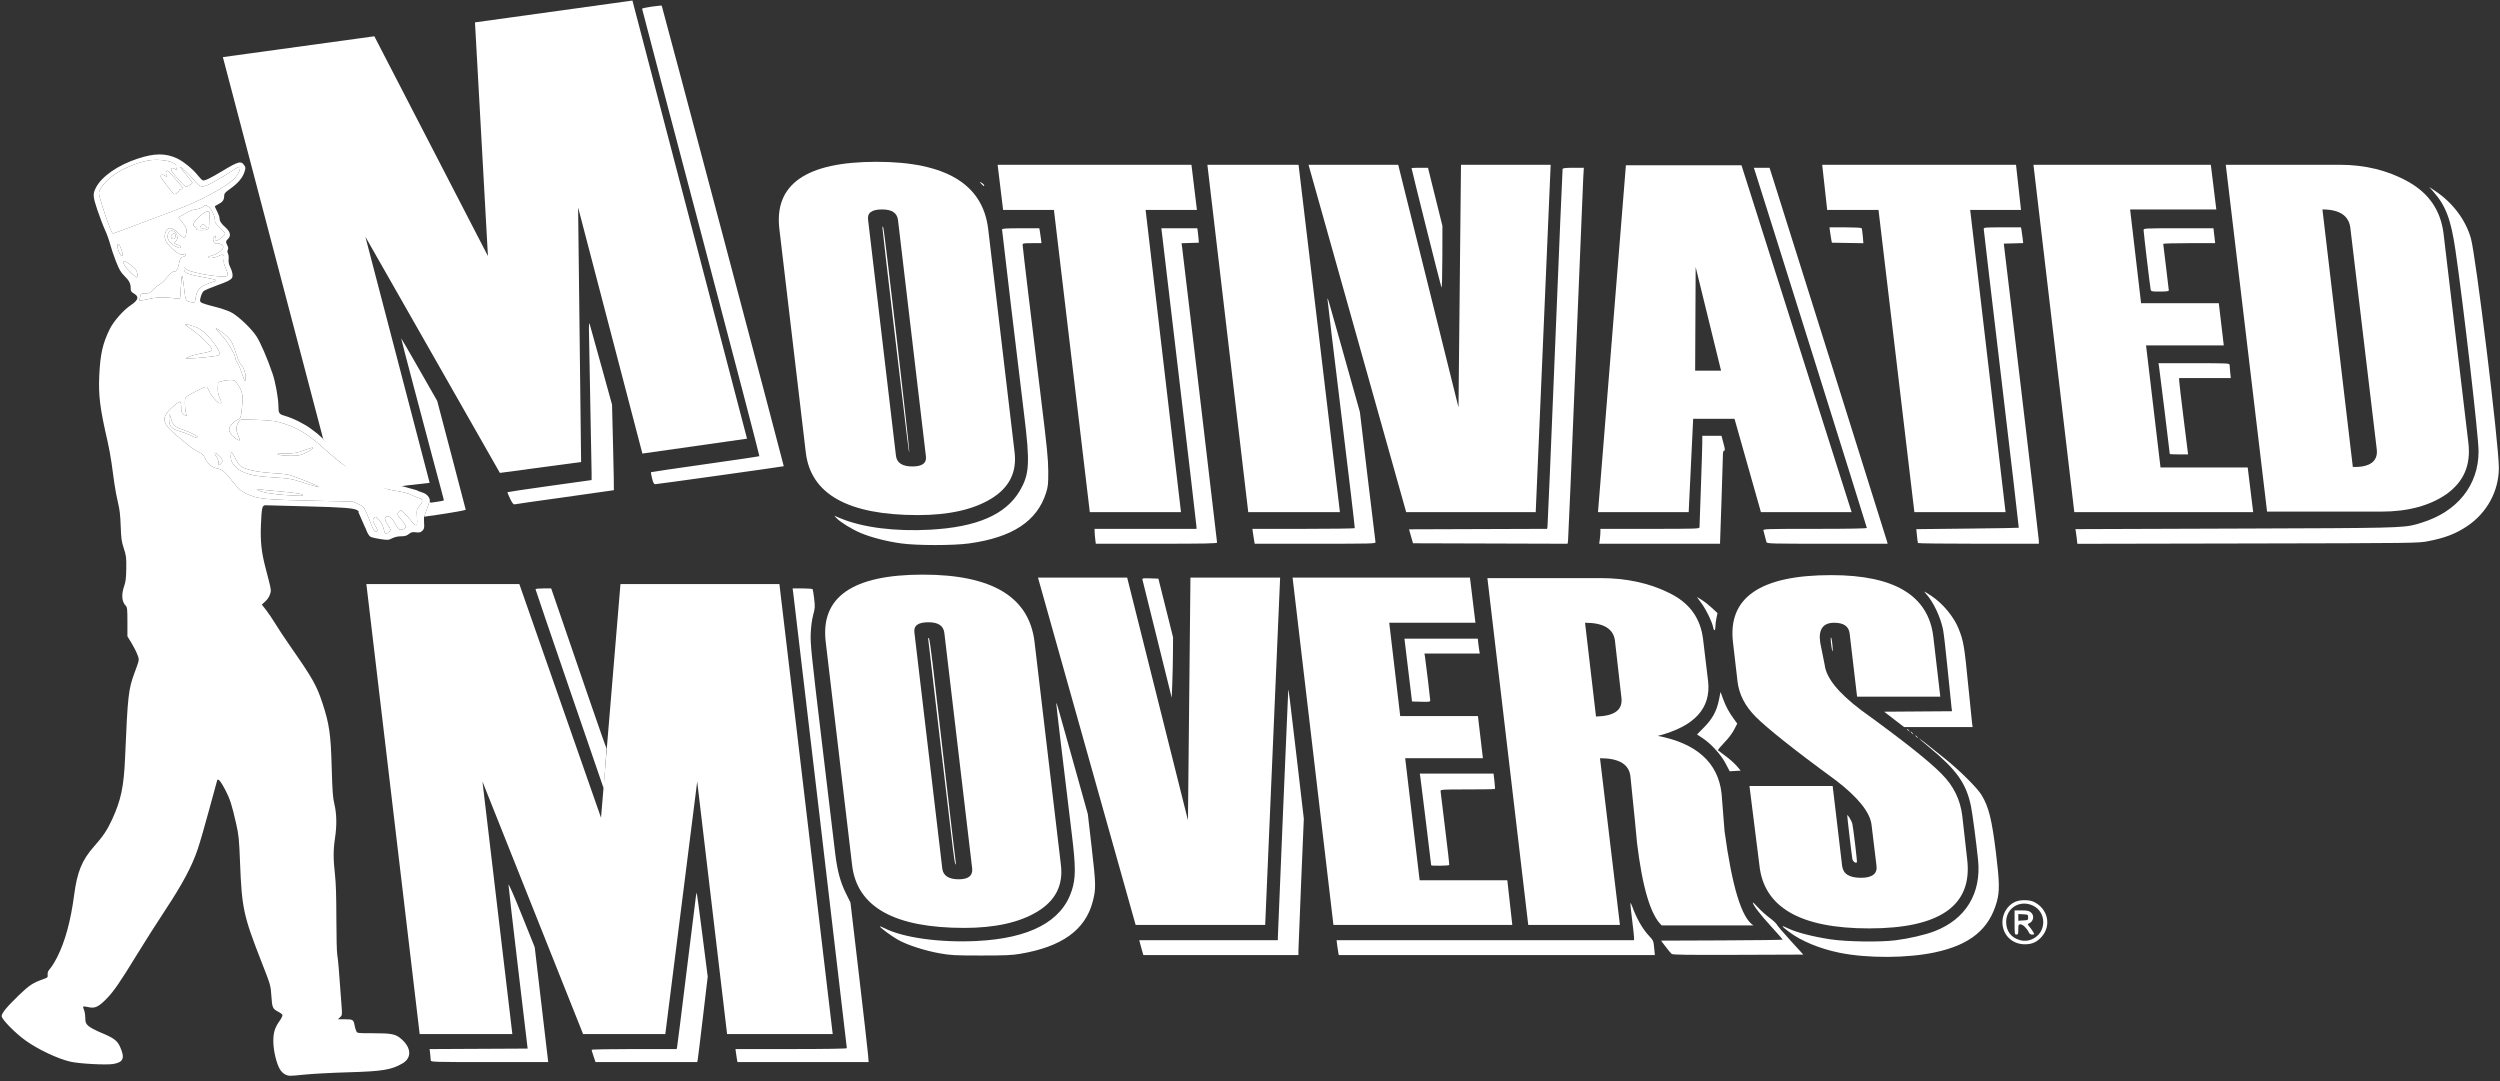
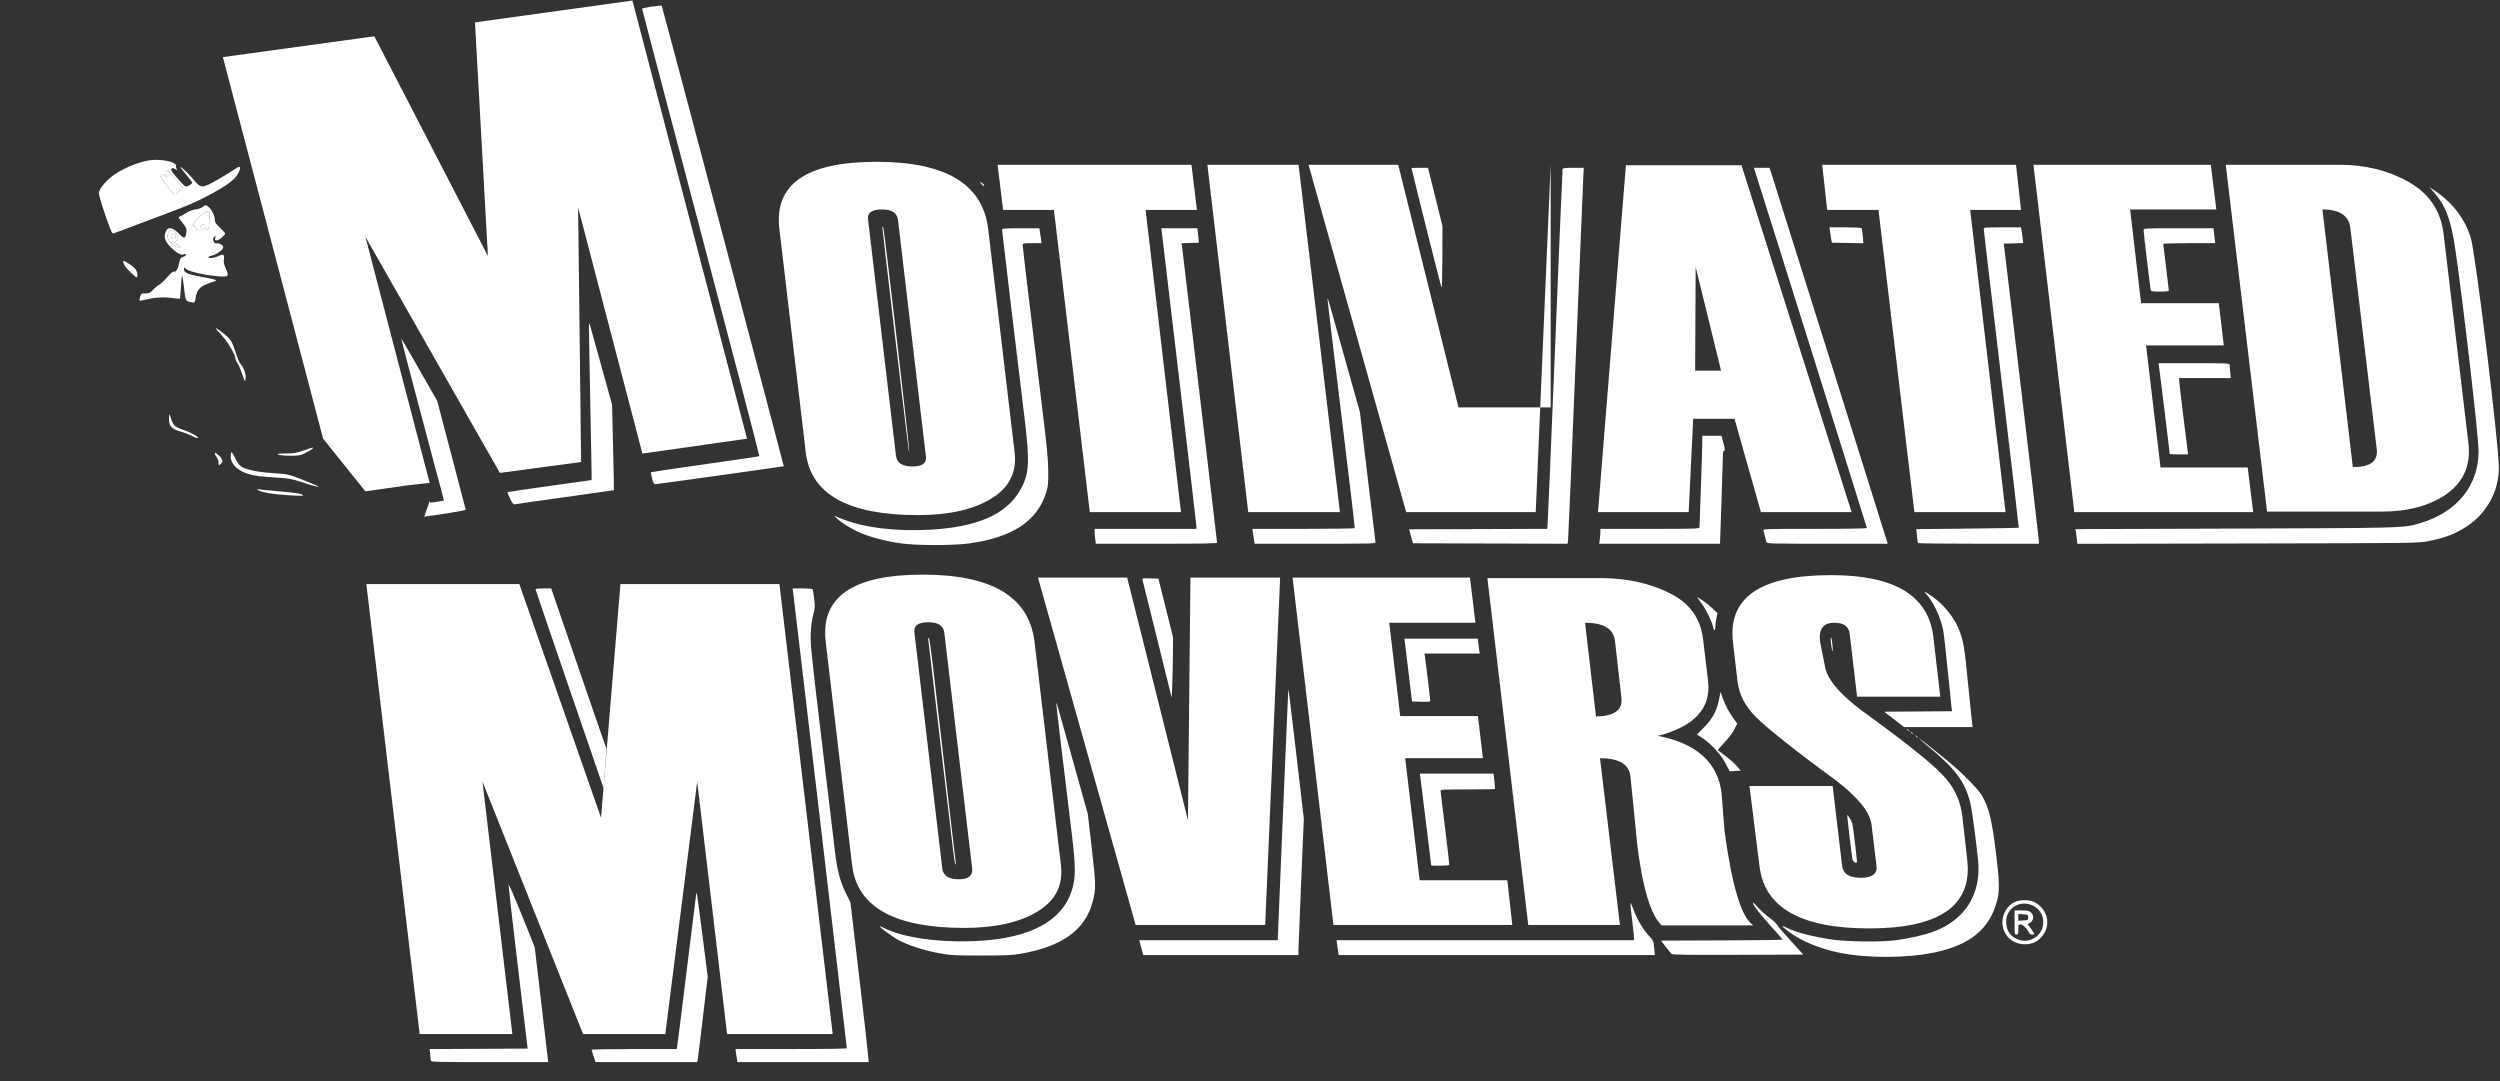
<svg xmlns="http://www.w3.org/2000/svg" width="504" height="218" viewBox="0 0 504 218" fill="none">
  <rect x="0" y="0" width="504" height="218" fill="#333333" stroke="none" />
  <path fill-rule="evenodd" clip-rule="evenodd" d="M129.506 91.438L150.599 88.437L127.497 0.111L95.757 4.512L98.368 51.626L75.467 7.313L44.932 11.514L65.139 88.437L73.659 99.053L81.951 97.872L86.616 97.34L73.659 47.725L100.779 95.339L117.151 93.138L116.548 41.823L129.506 91.438Z" fill="white" />
  <path d="M162.451 91.238L157.128 46.225C156.023 37.122 162.552 32.621 176.714 32.621C190.676 32.621 198.109 37.122 199.214 46.125L204.537 91.138C205.039 95.239 203.432 98.34 199.816 100.541C196.2 102.741 191.279 103.842 185.051 103.842C170.989 103.842 163.456 99.641 162.451 91.238ZM186.658 91.938L181.033 44.324C180.832 42.924 179.828 42.224 177.819 42.224C175.71 42.224 174.806 42.924 175.007 44.324L180.632 91.938C180.832 93.339 181.937 94.039 183.946 94.039C185.955 94.039 186.859 93.339 186.658 91.938Z" fill="white" />
  <path d="M241.3 42.324H230.954L238.085 103.242H219.704L212.472 42.324H202.227L201.122 33.221H240.195L241.3 42.324Z" fill="white" />
  <path d="M270.127 103.242H251.645L243.409 33.221H261.79L270.127 103.242Z" fill="white" />
-   <path d="M312.615 33.221L309.601 103.242H283.486L263.799 33.221H281.879L294.033 82.135L294.535 33.221H312.615Z" fill="white" />
+   <path d="M312.615 33.221L309.601 103.242H283.486L263.799 33.221H281.879L294.033 82.135H312.615Z" fill="white" />
  <path d="M373.283 103.242H355.002L349.678 84.436H341.342L340.438 103.242H322.157L327.782 33.321H351.085L373.283 103.242ZM346.966 74.733L341.844 53.827L341.743 74.733H346.966Z" fill="white" />
  <path d="M407.434 42.324H397.188L404.32 103.242H385.939L378.707 42.324H368.361L367.356 33.221H406.429L407.434 42.324Z" fill="white" />
  <path d="M454.24 103.242H418.181L409.945 33.221H445.703L446.808 42.224H429.431L431.64 61.129H447.31L448.314 69.632H432.645L435.558 94.239H453.135L454.24 103.242Z" fill="white" />
  <path d="M457.053 103.242L448.716 33.221H471.718C476.74 33.221 481.36 34.321 485.478 36.622C489.597 38.922 492.007 42.324 492.61 47.025L497.632 89.338C498.134 93.739 496.728 97.04 493.313 99.54C489.898 101.941 485.478 103.142 480.054 103.142H457.053V103.242ZM479.15 90.538L473.827 45.925C473.526 43.524 471.718 42.224 468.202 42.224L474.329 94.139C477.845 94.239 479.452 92.939 479.15 90.538Z" fill="white" />
  <path d="M167.875 208.473H146.581L140.555 157.558L134.126 208.473H117.553L97.263 157.558L103.29 208.473H84.607L73.86 117.746H104.696L121.169 164.86L125.086 117.746H157.128L167.875 208.473Z" fill="white" />
  <path d="M171.793 174.463L166.469 129.449C165.364 120.347 171.893 115.845 186.056 115.845C200.017 115.845 207.45 120.347 208.555 129.349L213.878 174.363C214.381 178.464 212.774 181.565 209.158 183.766C205.542 185.966 200.62 187.066 194.392 187.066C180.33 187.066 172.797 182.865 171.793 174.463ZM195.999 175.163L190.375 127.549C190.174 126.148 189.169 125.448 187.16 125.448C185.051 125.448 184.147 126.148 184.348 127.549L189.973 175.163C190.174 176.563 191.279 177.264 193.287 177.264C195.196 177.264 196.1 176.563 195.999 175.163Z" fill="white" />
  <path d="M258.074 116.445L255.06 186.466H228.945L209.258 116.445H227.237L239.492 165.36L239.994 116.445H258.074Z" fill="white" />
  <path d="M304.88 186.466H268.821L260.585 116.445H296.343L297.448 125.548H280.071L282.281 144.354H297.95L298.954 152.856H283.285L286.198 177.463H303.876L304.88 186.466Z" fill="white" />
  <path d="M353.495 186.566H335.014C332.804 184.565 331.096 178.964 329.991 169.661V169.561L329.59 165.36C328.987 159.558 328.686 156.557 328.686 156.457C328.384 154.056 326.375 152.856 322.559 152.856L326.576 186.466H308.095L299.858 116.545H322.659C327.882 116.545 332.502 117.546 336.52 119.546C340.638 121.547 342.848 124.648 343.35 128.949L344.355 137.351C344.958 142.753 341.643 146.454 334.21 148.355C342.045 149.855 346.364 153.756 347.067 159.958L347.669 167.56C349.176 178.664 351.085 185.066 353.495 186.566ZM326.878 140.652L325.572 129.149C325.271 126.748 323.262 125.548 319.545 125.548L321.755 144.454C325.471 144.354 327.179 143.153 326.878 140.652Z" fill="white" />
  <path d="M352.692 158.458H369.466L371.374 174.563C371.575 176.163 372.78 176.963 375.191 176.963C377.401 176.963 378.506 176.163 378.305 174.563L377.3 166.26C376.999 163.759 374.588 160.758 370.169 157.357C361.531 151.056 356.207 146.754 353.998 144.554C351.788 142.353 350.582 139.952 350.281 137.352L349.377 129.549C348.272 120.447 354.902 115.945 369.165 115.945C381.921 115.945 388.751 120.046 389.755 128.349L391.162 140.452H374.388L372.881 127.649C372.68 126.248 371.676 125.548 369.767 125.548C367.557 125.548 366.553 126.848 366.955 129.549L367.859 134.051C368.16 136.651 370.571 139.652 375.191 143.153C383.628 149.255 389.052 153.556 391.463 156.057C393.874 158.458 395.179 161.259 395.581 164.36L396.586 173.262C397.691 182.565 391.061 187.166 376.798 187.166C363.037 187.166 355.605 182.965 354.701 174.463L352.692 158.458Z" fill="white" />
  <path fill-rule="evenodd" clip-rule="evenodd" d="M34.697 32.742C35.318 33.008 35.569 33.213 35.498 33.397C35.442 33.544 35.486 33.833 35.597 34.039C35.793 34.405 35.786 34.406 35.304 34.092C34.945 33.858 34.752 33.826 34.602 33.975C34.349 34.227 34.581 34.6 35.967 36.17C37.375 37.766 37.462 37.812 38.185 37.356C38.516 37.148 38.786 36.916 38.786 36.842C38.786 36.767 38.235 36.046 37.561 35.239C36.888 34.432 36.336 33.735 36.336 33.689C36.336 33.423 38.073 35.046 39.032 36.21C40.269 37.71 40.583 37.83 41.868 37.295C42.684 36.956 45.443 35.354 46.928 34.358C47.518 33.962 48.091 33.637 48.2 33.637C48.762 33.637 48.021 35.285 47.049 36.198C45.544 37.61 41.23 40.008 37.338 41.595C36.186 42.064 32.542 43.453 29.24 44.682C25.938 45.91 23.102 46.971 22.936 47.039C22.704 47.135 22.54 46.917 22.209 46.075C21.251 43.635 19.938 39.523 19.938 38.961C19.938 38.245 20.924 36.921 22.328 35.752C24.161 34.224 27.572 32.718 30.079 32.329C31.569 32.098 33.62 32.282 34.697 32.742ZM33.517 35.145C33.406 34.97 33.415 34.781 33.543 34.629C33.653 34.496 33.771 34.388 33.804 34.388C33.937 34.388 36.902 37.82 36.902 37.975C36.902 38.065 36.732 38.14 36.525 38.14C36.317 38.14 36.145 38.245 36.142 38.374C36.133 38.696 35.315 39.263 35.081 39.109C34.727 38.875 32.378 35.806 32.378 35.576C32.378 35.172 32.759 35.097 33.234 35.408C33.714 35.72 33.82 35.621 33.517 35.145Z" fill="white" />
  <path fill-rule="evenodd" clip-rule="evenodd" d="M42.043 41.705C42.66 42.188 43.31 43.526 43.31 44.312C43.31 44.811 43.505 45.112 44.347 45.917C44.917 46.463 45.383 46.979 45.383 47.065C45.383 47.424 44.151 48.458 43.724 48.458C43.323 48.458 43.284 48.398 43.396 47.942C43.517 47.451 43.507 47.442 43.191 47.752C42.924 48.013 42.895 48.18 43.046 48.596C43.199 49.02 43.331 49.104 43.764 49.058C44.302 48.999 45.006 49.453 45.006 49.858C45.006 50.306 43.763 51.252 42.886 51.47C42.393 51.592 41.991 51.767 41.991 51.858C41.991 52.16 43.22 52.028 43.975 51.645C45 51.125 45.27 51.268 45.136 52.261C45.053 52.871 45.14 53.303 45.511 54.127C46.228 55.718 46.105 55.857 44.106 55.71C41.527 55.52 38.076 54.755 37.541 54.255C37.091 53.835 37.09 53.835 37.09 54.228C37.09 55.06 37.751 55.311 41.94 56.069C43.69 56.386 43.943 56.563 42.982 56.799C42.696 56.869 41.969 57.146 41.366 57.414C40.134 57.961 39.623 58.688 39.417 60.183C39.292 61.093 39.234 61.124 38.193 60.836C38.189 60.835 38.184 60.833 38.18 60.832C37.966 60.773 37.811 60.73 37.692 60.64C37.375 60.402 37.31 59.832 37.07 57.748C37.069 57.732 37.067 57.715 37.065 57.698C36.931 56.537 36.768 55.587 36.702 55.587C36.636 55.587 36.531 56.611 36.467 57.862C36.404 59.113 36.321 60.168 36.283 60.206C36.244 60.244 35.498 60.184 34.625 60.072C32.87 59.848 31.203 59.952 29.397 60.397C28.742 60.558 28.172 60.656 28.13 60.614C28.088 60.572 28.14 60.226 28.245 59.845C28.431 59.175 28.466 59.152 29.299 59.152C30.056 59.152 30.242 59.064 30.845 58.422C31.221 58.02 31.784 57.563 32.095 57.407C32.406 57.251 33.127 56.573 33.697 55.9C34.412 55.056 34.833 54.704 35.053 54.766C35.459 54.88 35.889 54.234 36.064 53.242C36.249 52.202 36.439 51.897 36.991 51.759C37.253 51.694 37.467 51.511 37.467 51.353C37.467 51.141 37.386 51.111 37.153 51.241C36.603 51.547 35.73 51.127 34.593 50.008C33.288 48.722 32.989 47.964 33.354 46.866C33.769 45.62 34.751 45.725 36.127 47.16C37.141 48.218 37.358 48.171 37.571 46.845C37.693 46.086 37.587 45.88 36.101 44.005C35.971 43.841 36.021 43.735 36.268 43.645C36.461 43.574 37.045 43.249 37.566 42.921C38.15 42.554 38.864 42.286 39.426 42.223C39.927 42.167 40.561 41.947 40.834 41.736C41.458 41.252 41.464 41.252 42.043 41.705ZM38.975 45.292C38.975 44.823 40.067 43.597 41.022 42.994C42.077 42.328 42.403 42.501 42.249 43.645C42.191 44.074 42.15 44.755 42.159 45.158C42.181 46.198 41.942 46.395 40.648 46.395C39.779 46.395 39.54 46.333 39.54 46.107C39.54 45.949 39.413 45.771 39.258 45.712C39.102 45.653 38.975 45.464 38.975 45.292ZM33.885 47.147C34.01 46.847 34.252 46.571 34.423 46.531C35.512 46.282 36.276 48.074 35.347 48.697C34.924 48.979 34.926 48.982 35.712 49.298C36.247 49.513 36.468 49.701 36.398 49.882C36.315 50.096 36.104 50.047 35.326 49.632C34.102 48.979 33.532 47.996 33.885 47.147Z" fill="white" />
  <path d="M26.112 53.246C26.654 53.609 27.235 54.117 27.405 54.374C27.716 54.846 27.817 55.687 27.591 55.913C27.431 56.072 25.453 54.14 25.107 53.486C24.534 52.404 24.771 52.347 26.112 53.246Z" fill="white" />
-   <path d="M24.504 50.413C24.876 51.555 24.843 51.853 24.386 51.475C24.053 51.2 23.546 49.771 23.662 49.434C23.825 48.957 24.153 49.339 24.504 50.413Z" fill="white" />
-   <path d="M39.516 65.951C40.689 66.384 42.268 67.869 43.484 69.681C44.269 70.852 44.424 71.406 44.031 71.648C43.769 71.809 39.441 72.266 38.221 72.261L37.373 72.258L38.175 71.903C38.617 71.708 39.507 71.453 40.154 71.337C42.072 70.993 42.745 70.783 42.745 70.528C42.745 69.888 40.118 67.361 37.985 65.949C37.597 65.691 37.279 65.443 37.279 65.397C37.279 65.263 38.419 65.545 39.516 65.951Z" fill="white" />
  <path d="M45.86 67.894C46.667 68.697 46.879 69.113 47.63 71.379C47.961 72.378 48.368 73.306 48.534 73.443C49.021 73.844 49.521 75.129 49.526 75.99C49.528 76.428 49.465 76.787 49.385 76.787C49.305 76.787 49.037 76.138 48.79 75.345C48.542 74.552 48.141 73.612 47.898 73.255C47.655 72.899 47.457 72.46 47.457 72.28C47.457 71.54 45.909 68.91 44.723 67.635C44.05 66.911 43.498 66.264 43.498 66.197C43.498 66.001 45.154 67.191 45.86 67.894Z" fill="white" />
-   <path fill-rule="evenodd" clip-rule="evenodd" d="M47.724 77.219C48.698 78.491 49.019 79.53 48.888 80.99C48.884 81.032 48.88 81.074 48.876 81.115C48.658 83.538 48.607 84.101 48.298 84.373C48.204 84.455 48.086 84.51 47.933 84.583C47.925 84.587 47.916 84.591 47.907 84.595C47.557 84.76 47.009 85.192 46.689 85.555C46.05 86.28 46.048 86.794 46.684 87.668C47.04 88.159 48.164 88.903 48.317 88.75C48.366 88.702 48.236 88.291 48.029 87.837C47.823 87.383 47.651 86.771 47.649 86.477C47.643 85.708 48.17 84.717 48.648 84.598C48.874 84.542 50.513 84.571 52.291 84.663C55.15 84.809 55.728 84.897 57.286 85.415C60.263 86.404 62.069 87.531 65.268 90.389C68.895 93.629 71.35 95.386 74.786 97.197C76.992 98.36 77.885 98.661 80.216 99.026C81.35 99.203 82.4 99.497 82.985 99.8C83.504 100.069 84.182 100.343 84.493 100.411C85.29 100.583 85.319 101.162 84.575 102.006C83.983 102.677 83.976 102.706 84.059 104.276C84.133 105.675 84.105 105.866 83.825 105.866C83.651 105.866 83.286 105.548 83.016 105.16C82.745 104.771 82.139 104.077 81.67 103.618L80.815 102.784L79.986 103.609L80.405 104.128C81.938 106.024 81.973 106.091 81.638 106.459C81.466 106.649 81.105 106.803 80.836 106.801C80.436 106.799 80.243 106.606 79.774 105.738C79.131 104.546 78.419 103.91 77.934 104.095C77.459 104.277 77.55 104.918 78.183 105.847C78.492 106.302 78.745 106.739 78.745 106.819C78.745 106.899 78.513 107.146 78.23 107.367C78.217 107.378 78.203 107.389 78.19 107.399C77.986 107.559 77.861 107.657 77.762 107.636C77.603 107.601 77.511 107.262 77.273 106.381C77.263 106.345 77.254 106.309 77.243 106.272C77.123 105.825 76.741 105.152 76.397 104.778C75.855 104.19 75.729 104.131 75.467 104.348C75.052 104.691 75.093 105.078 75.639 105.96C76.198 106.863 76.226 107.179 75.745 107.179C75.47 107.179 75.265 106.858 74.877 105.819C74.598 105.071 74.127 103.928 73.831 103.279C73.332 102.188 73.21 102.062 72.211 101.607L71.13 101.114L64.147 100.969C53.078 100.738 51.911 100.618 49.562 99.47C48.622 99.01 48.144 98.606 47.3 97.559C45.189 94.938 44.913 94.691 43.814 94.446C42.645 94.185 41.859 93.524 41.329 92.353C41.05 91.738 40.761 91.469 39.929 91.051C38.895 90.531 38.592 90.303 35.635 87.819C33.088 85.68 32.644 84.643 33.668 83.236C34.352 82.296 36.079 80.85 36.332 81.006C36.438 81.071 36.525 81.577 36.525 82.131C36.525 82.998 36.595 83.193 37.025 83.53C37.3 83.745 37.553 83.893 37.587 83.859C37.621 83.825 37.566 83.508 37.464 83.154C37.362 82.801 37.279 81.984 37.279 81.34C37.279 80.188 37.291 80.161 37.992 79.72C38.852 79.18 40.803 78.196 41.345 78.029C41.675 77.927 41.806 78.061 42.193 78.891C42.686 79.951 43.888 81.29 44.347 81.29C44.718 81.29 44.704 81.13 44.243 80.093C43.966 79.469 43.873 78.921 43.913 78.151L43.97 77.079L44.724 76.854C45.138 76.73 45.876 76.622 46.363 76.614C47.152 76.601 47.301 76.667 47.724 77.219ZM36.186 86.928C34.55 86.444 34.076 85.884 34.075 84.432C34.075 83.942 34.114 83.541 34.161 83.541C34.209 83.541 34.345 83.899 34.464 84.337C34.827 85.679 35.248 86.085 36.828 86.614C38.352 87.124 39.917 87.945 39.917 88.234C39.917 88.432 39.377 88.255 38.275 87.696C37.882 87.498 36.942 87.152 36.186 86.928ZM57.635 91.422C59.379 91.403 59.815 91.326 61.31 90.776C62.243 90.433 63.048 90.191 63.1 90.239C63.246 90.373 62.544 90.851 61.404 91.395C60.488 91.832 60.148 91.888 58.483 91.876C57.446 91.868 56.386 91.768 56.127 91.653C55.741 91.482 56.013 91.44 57.635 91.422ZM46.514 92.08C46.514 91.649 46.571 91.238 46.641 91.169C46.711 91.099 47.005 91.529 47.295 92.123C48.195 93.968 48.49 94.216 50.385 94.729C51.541 95.042 53.026 95.25 55.09 95.39C58.078 95.591 58.13 95.603 60.688 96.592C62.109 97.141 63.508 97.719 63.798 97.877L64.326 98.164L63.666 98.045C63.303 97.979 62.031 97.6 60.839 97.202C58.947 96.571 58.324 96.456 55.938 96.296C52.367 96.056 51.53 95.955 50.284 95.614C48.015 94.994 46.514 93.586 46.514 92.08ZM43.687 92.171C43.484 91.913 43.316 91.586 43.314 91.444C43.311 91.229 43.365 91.228 43.64 91.435C44.918 92.399 45.128 92.959 44.441 93.578C44.071 93.911 44.064 93.906 44.06 93.279C44.057 92.927 43.89 92.429 43.687 92.171ZM58.106 99.844C55.115 99.671 52.571 99.232 52.025 98.794C51.719 98.548 51.723 98.537 52.074 98.627C52.282 98.68 54.02 98.858 55.938 99.022C59.973 99.367 61.359 99.616 61.012 99.935C60.968 99.974 59.661 99.933 58.106 99.844Z" fill="white" />
  <path d="M35.363 47.733C35.32 48.03 35.175 48.177 34.925 48.177C34.43 48.177 34.312 47.523 34.751 47.204C35.172 46.897 35.448 47.135 35.363 47.733Z" fill="white" />
  <path d="M41.614 45.861C41.614 45.948 41.317 46.019 40.954 46.019C40.213 46.019 40.156 45.92 40.608 45.423C40.9 45.101 40.944 45.099 41.267 45.39C41.458 45.562 41.614 45.774 41.614 45.861Z" fill="white" />
  <path fill-rule="evenodd" clip-rule="evenodd" d="M129.446 1.764C129.446 1.678 130.315 1.486 131.378 1.338C132.441 1.189 133.352 1.099 133.403 1.138C133.484 1.201 158.05 93.898 158.009 93.989C157.982 94.047 132.501 97.612 132.112 97.612C131.831 97.612 131.691 97.362 131.459 96.444C131.296 95.802 131.2 95.24 131.246 95.195C131.291 95.15 136.203 94.426 142.16 93.586C148.118 92.747 153.036 92.016 153.09 91.962C153.144 91.908 147.846 71.627 141.317 46.892C134.788 22.157 129.446 1.849 129.446 1.764ZM290.589 57.932C290.453 57.635 284.566 34.136 284.566 33.89C284.566 33.854 285.313 33.825 286.224 33.825H287.882L290.794 45.55L290.777 51.929C290.767 55.931 290.697 58.168 290.589 57.932ZM313.504 70.033C314.3 50.377 314.982 34.188 315.02 34.059C315.07 33.89 315.672 33.825 317.196 33.825H319.303L319.188 35.748C319.125 36.805 318.429 53.585 317.642 73.035C316.855 92.485 316.17 108.674 316.118 109.01L316.025 109.621L284.861 109.525L284.059 106.71L311.89 106.614L311.973 106.193C312.019 105.962 312.708 89.69 313.504 70.033ZM376.357 106.43C376.357 106.276 354.703 37.224 353.838 34.622L353.574 33.825H356.739L357.679 36.78C359.664 43.018 380.336 108.796 380.438 109.196L380.545 109.618H368.38C356.956 109.618 356.209 109.598 356.119 109.29C356.067 109.11 355.928 108.582 355.813 108.118C355.697 107.653 355.559 107.125 355.506 106.945C355.416 106.635 355.998 106.617 365.884 106.617C372.715 106.617 376.357 106.552 376.357 106.43ZM33.517 35.145C33.406 34.97 33.415 34.781 33.543 34.629C33.653 34.496 33.771 34.388 33.804 34.388C33.937 34.388 36.902 37.82 36.902 37.975C36.902 38.065 36.732 38.14 36.525 38.14C36.317 38.14 36.145 38.245 36.142 38.374C36.133 38.696 35.315 39.263 35.081 39.109C34.727 38.875 32.378 35.806 32.378 35.576C32.378 35.172 32.759 35.097 33.234 35.408C33.714 35.72 33.82 35.621 33.517 35.145ZM198.387 37.495C198.343 37.539 198.101 37.353 197.85 37.082C197.415 36.611 197.413 36.598 197.807 36.802C198.245 37.029 198.522 37.36 198.387 37.495ZM495.013 50.414C494.099 44.189 493.072 41.477 490.549 38.618L489.729 37.69L490.954 38.511C494.462 40.862 497.051 44.294 498.124 48.012C499.123 51.472 503.771 89.578 503.771 94.304C503.771 99.021 501.338 103.464 497.298 106.129C495.008 107.639 492.888 108.45 489.54 109.098C487.477 109.498 487.303 109.5 453.131 109.566L418.794 109.633L418.676 108.547C418.611 107.95 418.521 107.283 418.476 107.066L418.395 106.672L450.575 106.561L453.214 106.552C481.611 106.456 484.427 106.446 487.044 105.722C487.332 105.642 487.618 105.553 487.935 105.455L487.937 105.455L487.944 105.452C488.028 105.426 488.114 105.4 488.203 105.372C495.425 103.151 499.696 97.784 499.68 90.951C499.672 87.888 496.608 61.265 495.013 50.414ZM38.975 45.292C38.975 44.823 40.067 43.597 41.022 42.994C42.077 42.328 42.403 42.501 42.249 43.645C42.191 44.074 42.15 44.755 42.159 45.158C42.181 46.198 41.942 46.395 40.648 46.395C39.779 46.395 39.54 46.333 39.54 46.107C39.54 45.949 39.413 45.771 39.258 45.712C39.102 45.653 38.975 45.464 38.975 45.292ZM40.954 46.019C41.317 46.019 41.614 45.948 41.614 45.861C41.614 45.774 41.458 45.562 41.267 45.39C40.944 45.099 40.9 45.101 40.608 45.423C40.156 45.92 40.213 46.019 40.954 46.019ZM180.234 66.099C178.942 55.215 177.892 46.14 177.899 45.931C177.911 45.552 177.912 45.552 178.082 45.926C178.283 46.369 183.404 90.556 183.307 91.013L183.303 91.036C183.295 91.072 183.289 91.105 183.28 91.106C183.202 91.112 182.934 88.855 180.411 67.596L180.234 66.099ZM369.178 48.271C369.108 47.91 369 47.213 368.938 46.723L368.825 45.832H372.014C373.769 45.832 375.252 45.909 375.31 46.003C375.369 46.097 375.471 46.817 375.538 47.602L375.659 49.031L369.306 48.927L369.178 48.271ZM403.482 76.412C401.524 59.954 399.921 46.341 399.92 46.16C399.917 45.858 400.221 45.832 403.672 45.832H407.427L407.528 46.348C407.584 46.631 407.685 47.346 407.753 47.936L407.875 49.008L403.965 49.115L407.494 78.757C409.434 95.06 411.026 108.673 411.03 109.009L411.038 109.618H398.892C392.211 109.618 386.709 109.555 386.665 109.478C386.62 109.4 386.527 108.738 386.457 108.006L386.33 106.676L396.628 106.566C402.292 106.506 406.952 106.429 406.984 106.396C407.016 106.363 405.44 92.87 403.482 76.412ZM206.459 83.541C205.35 74.561 202.012 46.574 202.012 46.258C202.012 46.073 202.851 46.019 205.766 46.019H209.521L209.62 46.535C209.675 46.819 209.774 47.495 209.841 48.036L209.963 49.021H208.061C206.374 49.021 206.158 49.058 206.159 49.349C206.161 49.773 208.004 65.16 209.862 80.258C211.077 90.132 211.319 92.556 211.329 94.985C211.34 97.525 211.286 98.071 210.902 99.3C209.1 105.07 204.115 108.355 195.334 109.56C192.187 109.992 184.872 109.99 181.713 109.557C178.739 109.149 175.544 108.323 173.428 107.415C171.677 106.664 169.397 105.251 168.638 104.446L168.199 103.981L169.533 104.529C173.989 106.358 180.42 107.168 187.475 106.789C196.911 106.283 202.741 103.764 205.569 98.972C207.546 95.62 207.675 93.391 206.459 83.541ZM241.21 106.195C241.208 105.962 239.613 92.328 237.668 75.896L234.131 46.019H241.381L241.491 46.817C241.551 47.255 241.619 47.91 241.643 48.271L241.687 48.927L238.198 49.035L238.3 49.732C238.46 50.822 245.362 109.121 245.362 109.384C245.362 109.569 242.792 109.618 233.137 109.618H220.912L220.793 108.633C220.728 108.092 220.674 107.416 220.673 107.133L220.671 106.617H241.216L241.21 106.195ZM433.569 58.355C433.446 57.798 432.148 46.875 432.148 46.393C432.148 46.027 432.285 46.019 439.189 46.019H446.23L446.581 49.021H441.344C438.463 49.021 436.106 49.084 436.107 49.162C436.108 49.239 436.361 51.329 436.669 53.805C436.978 56.282 437.232 58.413 437.233 58.542C437.236 58.714 436.755 58.777 435.45 58.777C433.75 58.777 433.658 58.756 433.569 58.355ZM33.885 47.147C34.01 46.847 34.252 46.571 34.423 46.531C35.512 46.282 36.276 48.074 35.347 48.697C34.924 48.979 34.926 48.982 35.712 49.298C36.247 49.513 36.468 49.701 36.398 49.882C36.315 50.096 36.104 50.047 35.326 49.632C34.102 48.979 33.532 47.996 33.885 47.147ZM34.925 48.177C35.175 48.177 35.32 48.03 35.363 47.733C35.448 47.135 35.172 46.897 34.751 47.204C34.312 47.523 34.43 48.177 34.925 48.177ZM270.41 83.541C268.878 71.004 267.626 60.578 267.629 60.371C267.629 60.35 267.629 60.328 267.629 60.307C267.629 60.227 267.629 60.16 267.643 60.157C267.714 60.141 268.129 61.617 270.558 70.264L270.967 71.722L274.156 83.072L275.693 96.017C276.538 103.137 277.261 109.11 277.3 109.29C277.365 109.6 276.688 109.618 265.156 109.618H252.944L252.838 109.009C252.78 108.673 252.676 107.998 252.607 107.508L252.482 106.617H262.764C268.42 106.617 273.08 106.553 273.121 106.476C273.162 106.398 271.942 96.078 270.41 83.541ZM118.986 80.445C118.835 73.222 118.717 66.764 118.724 66.093C118.732 65.222 118.777 65.008 118.882 65.343C118.963 65.601 120.009 69.358 121.207 73.692L123.386 81.571L123.6 90.174C123.718 94.906 123.788 98.798 123.756 98.823C123.724 98.848 119.287 99.478 113.896 100.224C108.506 100.97 103.949 101.621 103.769 101.671C103.521 101.74 103.3 101.471 102.837 100.537C102.503 99.863 102.27 99.272 102.32 99.222C102.37 99.173 106.203 98.603 110.839 97.957L119.268 96.781L119.264 95.18C119.261 94.299 119.136 87.668 118.986 80.445ZM437.425 91.518C437.425 91.292 435.347 74.374 435.252 73.832L435.146 73.222H442.317C449.173 73.222 449.488 73.238 449.488 73.57C449.488 73.761 449.542 74.437 449.609 75.071L449.73 76.224H439.31L439.318 76.74C439.322 77.024 439.729 80.485 440.221 84.432L441.117 91.608H439.271C438.256 91.608 437.425 91.567 437.425 91.518ZM36.186 86.928C34.55 86.444 34.076 85.884 34.075 84.432C34.075 83.942 34.114 83.541 34.161 83.541C34.209 83.541 34.345 83.899 34.464 84.337C34.827 85.679 35.248 86.085 36.828 86.614C38.352 87.124 39.917 87.945 39.917 88.234C39.917 88.432 39.377 88.255 38.275 87.696C37.882 87.498 36.942 87.152 36.186 86.928ZM342.901 98.268C343.052 94.038 343.178 89.964 343.18 89.216L343.184 87.856H347.051L347.451 89.357C347.773 90.566 347.801 90.858 347.591 90.858C347.396 90.858 347.33 91.174 347.327 92.124C347.324 92.82 347.199 96.852 347.048 101.082C346.896 105.313 346.771 108.964 346.769 109.196L346.765 109.618H322.4L322.52 108.748C322.586 108.269 322.64 107.594 322.64 107.247V106.617H332.629C342.016 106.617 342.619 106.597 342.622 106.288C342.625 106.108 342.75 102.499 342.901 98.268ZM57.635 91.422C59.379 91.403 59.815 91.326 61.31 90.776C62.243 90.433 63.048 90.191 63.1 90.239C63.246 90.373 62.544 90.851 61.404 91.395C60.488 91.832 60.148 91.888 58.483 91.876C57.446 91.868 56.386 91.768 56.127 91.653C55.741 91.482 56.013 91.44 57.635 91.422ZM46.514 92.08C46.514 91.649 46.571 91.238 46.641 91.169C46.711 91.099 47.005 91.529 47.295 92.123C48.195 93.968 48.49 94.216 50.385 94.729C51.541 95.042 53.026 95.25 55.09 95.39C58.078 95.591 58.13 95.603 60.688 96.592C62.109 97.141 63.508 97.719 63.798 97.877L64.326 98.164L63.666 98.045C63.303 97.979 62.031 97.6 60.839 97.202C58.947 96.571 58.324 96.456 55.938 96.296C52.367 96.056 51.53 95.955 50.284 95.614C48.015 94.994 46.514 93.586 46.514 92.08ZM43.687 92.171C43.484 91.913 43.316 91.586 43.314 91.444C43.311 91.229 43.365 91.228 43.64 91.435C44.918 92.399 45.128 92.959 44.441 93.578C44.071 93.911 44.064 93.906 44.06 93.279C44.057 92.927 43.89 92.429 43.687 92.171ZM58.106 99.844C55.115 99.671 52.571 99.232 52.025 98.794C51.719 98.548 51.723 98.537 52.074 98.627C52.282 98.68 54.02 98.858 55.938 99.022C59.973 99.367 61.359 99.616 61.012 99.935C60.968 99.974 59.661 99.933 58.106 99.844ZM233.315 128.941C231.717 122.492 230.37 117.065 230.323 116.88C230.243 116.574 230.379 116.549 231.884 116.599L233.532 116.654L236.488 128.473L236.47 131.568C236.461 133.271 236.401 136.014 236.337 137.665L236.221 140.665L233.315 128.941ZM170.724 211.312C170.724 211.084 160.027 120.264 159.89 119.327L159.787 118.624H161.757C162.841 118.624 163.773 118.696 163.828 118.785C163.883 118.875 164.022 119.74 164.137 120.708C164.327 122.311 164.309 122.605 163.941 123.97C163.683 124.926 163.501 126.289 163.439 127.722C163.351 129.774 163.553 131.735 165.719 149.86C167.026 160.798 168.228 170.844 168.392 172.185C168.801 175.541 169.426 177.852 170.522 180.065L171.452 181.941L173.169 196.556C174.114 204.595 174.938 211.834 175 212.644L175.114 214.116H148.678L148.591 213.694C148.543 213.462 148.451 212.87 148.387 212.38L148.271 211.489H159.497C166.431 211.489 170.724 211.421 170.724 211.312ZM391.72 126.935C391.2 124.353 389.741 121.292 388.259 119.673C387.695 119.057 387.862 119.129 389.431 120.179C391.684 121.686 393.901 124.362 394.841 126.712C395.858 129.253 396.005 130.119 396.8 138.229C397.164 141.943 397.511 145.341 397.57 145.78L397.679 146.577H383.865L379.848 143.482L393.531 143.383L393.423 142.588C393.364 142.151 393.017 138.754 392.654 135.039C392.29 131.325 391.87 127.678 391.72 126.935ZM345.379 126.5C345.147 125.343 344.052 123.062 343.085 121.72L342.087 120.336L343.048 120.925C343.577 121.248 344.513 121.985 345.129 122.561L346.249 123.608L346.036 124.596C345.919 125.139 345.823 125.917 345.823 126.325C345.823 127.199 345.542 127.31 345.379 126.5ZM369.446 130.349C369.569 132.056 369.303 131.322 369.106 129.411C369.032 128.692 369.054 128.387 369.165 128.567C369.26 128.721 369.387 129.524 369.446 130.349ZM189.468 148.839C188.177 137.96 187.121 128.93 187.121 128.775C187.121 128.603 187.186 128.561 187.286 128.67C187.376 128.768 187.719 131.169 188.047 134.006C188.375 136.843 189.529 146.847 190.61 156.238C191.692 165.628 192.623 173.562 192.68 173.868C192.741 174.196 192.715 174.35 192.616 174.243C192.525 174.143 192.307 172.837 192.132 171.341C191.957 169.845 190.758 159.719 189.468 148.839ZM284.661 141.418L283.138 128.754H297.922L298.039 129.833C298.104 130.426 298.197 131.102 298.245 131.334L298.333 131.756H287.172L287.283 132.46C287.45 133.515 288.336 140.904 288.336 141.236C288.336 141.48 288.051 141.517 286.499 141.471L284.661 141.418ZM257.614 188.99C257.614 188.419 259.67 139.519 259.709 139.175C259.762 138.7 259.958 140.258 261.363 152.299L262.851 165.056L262.315 177.72C262.02 184.685 261.774 190.869 261.769 191.462L261.76 192.541H230.499L230.215 191.556C230.059 191.014 229.874 190.339 229.804 190.055L229.677 189.539H257.614V188.99ZM343.548 146.619C345.25 144.894 346.108 143.301 346.553 141.042L346.857 139.497L347.371 140.9C347.933 142.434 348.535 143.551 349.562 144.962L350.229 145.879L349.588 147.119C349.199 147.872 348.408 148.909 347.575 149.759C346.821 150.529 346.267 151.208 346.343 151.268C346.42 151.328 347.139 151.867 347.941 152.466C348.743 153.065 349.741 153.961 350.159 154.458L350.919 155.361L348.707 155.488L347.878 153.904C346.938 152.11 344.915 149.897 343.17 148.756L342.119 148.068L343.548 146.619ZM216.077 168.152C214.028 151.315 212.945 142.208 212.958 141.925C212.959 141.906 212.96 141.888 212.96 141.87C212.962 141.805 212.964 141.75 212.978 141.747C213.047 141.731 213.432 143.109 215.818 151.64L215.818 151.643L216.212 153.049L219.306 164.118L220.1 170.997C220.955 178.416 220.968 179.216 220.27 181.839C218.758 187.516 214.041 190.885 205.622 192.298C203.986 192.572 202.532 192.634 197.771 192.632C192.509 192.63 191.684 192.586 189.477 192.196C186.425 191.657 182.87 190.503 181.005 189.445C179.648 188.675 177.267 186.903 177.406 186.765C177.442 186.729 177.884 186.908 178.388 187.162C182.138 189.054 189.556 190.071 196.923 189.704C207.63 189.171 214.059 185.758 216.068 179.543C216.884 177.017 216.886 174.801 216.077 168.152ZM384.792 147.351C384.61 147.21 384.462 147.062 384.462 147.023C384.462 146.869 384.617 146.968 384.863 147.281C385.097 147.578 385.091 147.585 384.792 147.351ZM385.546 147.914C385.364 147.773 385.216 147.625 385.216 147.586C385.216 147.432 385.37 147.531 385.617 147.843C385.851 148.141 385.844 148.148 385.546 147.914ZM386.488 148.665C386.306 148.523 386.158 148.375 386.158 148.336C386.158 148.182 386.313 148.281 386.559 148.594C386.793 148.891 386.787 148.898 386.488 148.665ZM389.032 150.731C387.866 149.765 386.912 148.938 386.912 148.893C386.912 148.803 388.421 149.98 392.095 152.935C395.143 155.385 398.675 158.903 399.517 160.326C400.952 162.751 401.551 165.174 402.388 171.941C403.104 177.731 403.14 179.695 402.571 181.753C401.032 187.312 397.227 190.447 390.162 191.979C384.576 193.19 376.433 193.225 370.78 192.062C366.843 191.253 363.093 189.698 360.68 187.872C358.968 186.578 358.945 186.433 360.575 187.204C362.284 188.011 365.526 188.841 369.061 189.375C372.251 189.856 379.017 189.956 382.106 189.566C384.837 189.221 388.082 188.471 389.969 187.749C396.264 185.338 399.459 180.132 398.781 173.39C398.434 169.942 397.646 163.974 397.349 162.535C396.402 157.96 394.498 155.257 389.032 150.731ZM288.525 174.443C288.525 174.264 286.444 157.336 286.339 156.661L286.23 155.957H301.099L301.276 157.466C301.373 158.295 301.413 159.013 301.365 159.06C301.318 159.108 298.833 159.147 295.844 159.147C290.791 159.147 290.41 159.17 290.417 159.475C290.422 159.656 290.834 163.054 291.333 167.026C291.832 170.999 292.205 174.312 292.162 174.39C292.079 174.539 288.525 174.592 288.525 174.443ZM373.436 173.15C373.29 172.324 372.398 164.749 372.405 164.403C372.413 164.021 373.301 165.478 373.437 166.097C373.633 166.984 374.432 173.684 374.357 173.809C374.159 174.142 373.531 173.692 373.436 173.15ZM104.444 195.167C103.383 186.242 102.515 178.686 102.516 178.377C102.516 178.036 103.559 180.407 105.157 184.38L107.798 190.946L110.52 214.116H98.685C87.539 214.116 86.849 214.097 86.847 213.787C86.847 213.607 86.793 213.017 86.727 212.476L86.609 211.493L106.372 211.395L104.444 195.167ZM138.394 196.012C139.38 187.963 140.239 181.056 140.301 180.662C140.364 180.268 140.44 179.973 140.471 180.006C140.501 180.038 141.01 183.851 141.601 188.479L142.675 196.893L141.707 205.082C141.175 209.586 140.699 213.462 140.649 213.694L140.559 214.116H120.057L119.662 212.954C119.445 212.315 119.268 211.724 119.268 211.64C119.268 211.557 123.126 211.489 127.84 211.489H136.413L136.507 211.067C136.559 210.835 137.408 204.06 138.394 196.012ZM403.687 185.91C403.687 184.16 404.715 182.507 406.23 181.822C407.282 181.346 409.133 181.359 410.096 181.848C412.852 183.247 413.587 186.541 411.647 188.797C410.688 189.911 409.687 190.37 408.21 190.37C405.626 190.37 403.687 188.458 403.687 185.91ZM329.046 185.517C328.84 183.872 328.677 182.353 328.685 182.14C328.693 181.927 328.852 182.176 329.039 182.691C329.967 185.251 331.125 187.268 332.524 188.759C333.302 189.589 333.351 189.707 333.48 191.087L333.616 192.541H269.895L269.796 192.025C269.741 191.741 269.642 191.066 269.574 190.524L269.453 189.539H329.425L329.423 189.023C329.422 188.739 329.252 187.162 329.046 185.517ZM356.991 186.697C354.833 184.336 353.378 182.433 353.367 181.956C353.364 181.861 353.828 182.296 354.398 182.922C354.968 183.549 356.013 184.489 356.72 185.011C357.428 185.534 358.098 186.154 358.209 186.39C358.32 186.626 359.566 188.085 360.979 189.633L363.547 192.447L350.418 192.495C340.096 192.533 337.228 192.493 337.003 192.308C336.846 192.178 336.3 191.523 335.79 190.852L334.862 189.633L347.128 189.585C353.874 189.558 359.394 189.489 359.394 189.432C359.394 189.374 358.312 188.143 356.991 186.697ZM410.25 189.026C412.616 187.499 412.435 183.867 409.93 182.615C407.306 181.302 404.441 182.995 404.441 185.858C404.441 187.722 405.463 189.063 407.242 189.535C408.289 189.812 409.295 189.642 410.25 189.026ZM406.514 188.414C406.157 188.414 406.137 188.288 406.137 185.975V183.536H407.525C408.644 183.536 409.01 183.611 409.41 183.925C410.22 184.559 409.955 185.849 408.941 186.207C408.739 186.278 408.768 186.397 409.071 186.746C409.495 187.234 410.095 188.152 410.095 188.313C410.095 188.368 409.897 188.414 409.654 188.414C409.378 188.414 409.14 188.254 409.018 187.986C408.641 187.162 407.81 186.35 407.346 186.35C406.92 186.35 406.891 186.416 406.891 187.382C406.891 188.288 406.845 188.414 406.514 188.414ZM407.881 185.562C408.842 185.507 408.87 185.489 408.87 184.943C408.87 184.396 408.842 184.378 407.881 184.323L406.891 184.266V185.619L407.881 185.562Z" fill="white" />
  <path d="M122.284 150.891C122.232 150.891 120.562 146.142 118.572 140.338C116.583 134.535 114.092 127.274 113.037 124.205L111.119 118.624H109.539C108.67 118.624 107.959 118.696 107.959 118.784C107.959 118.872 111.053 127.952 114.834 138.96L121.708 158.976L122.284 150.891Z" fill="white" />
-   <path fill-rule="evenodd" clip-rule="evenodd" d="M64.002 87.434L62.75 86.488C61.381 85.453 59.085 84.309 57.419 83.831C56.249 83.495 56.134 83.321 56.129 81.876C56.124 80.335 55.539 77.07 54.965 75.38C53.899 72.245 52.501 69.008 51.671 67.753C50.617 66.161 48.041 63.729 46.596 62.962C45.967 62.629 44.448 62.118 43.132 61.796C41.842 61.481 40.663 61.1 40.513 60.95C40.281 60.72 40.275 60.546 40.477 59.83C40.608 59.364 40.861 58.851 41.04 58.69C41.219 58.529 42.406 58.02 43.679 57.56C45.865 56.769 46.422 56.496 46.747 56.056C47.012 55.698 46.889 54.819 46.45 53.94C46.132 53.301 46.032 52.839 46.091 52.278C46.136 51.851 46.077 51.323 45.96 51.106C45.816 50.839 45.807 50.598 45.932 50.366C46.061 50.125 46.035 49.868 45.844 49.5C45.482 48.806 45.5 48.581 45.949 48.177C46.607 47.584 46.447 46.734 45.525 45.914C44.594 45.087 44.268 44.594 44.259 43.996C44.255 43.761 44.04 43.151 43.781 42.642C43.522 42.133 43.31 41.674 43.31 41.621C43.31 41.568 43.646 41.354 44.058 41.145C44.904 40.715 45.195 40.29 45.195 39.482C45.195 39.009 45.381 38.791 46.403 38.065C47.947 36.968 48.871 35.889 49.258 34.73C49.54 33.887 49.54 33.774 49.262 33.352C48.617 32.372 48.09 32.506 44.811 34.486C42.396 35.944 41.262 36.486 40.895 36.361C40.72 36.301 40.28 35.867 39.917 35.396C38.953 34.146 36.973 32.526 35.676 31.926C33.369 30.858 31.184 30.867 27.827 31.958C23.796 33.268 20.491 35.562 19.318 37.865C18.686 39.105 18.723 39.633 19.627 42.326C20.096 43.723 20.784 45.523 21.157 46.325C21.529 47.127 21.997 48.421 22.197 49.2C22.397 49.978 22.924 51.542 23.37 52.674C24.03 54.354 24.344 54.895 25.074 55.617C26.06 56.59 26.347 57.158 26.347 58.139C26.347 58.684 26.454 58.852 27.006 59.177C28.094 59.816 27.901 60.505 26.344 61.543C24.886 62.516 22.925 64.737 22.155 66.287C20.707 69.206 20.22 71.345 20.013 75.693C19.822 79.728 20.151 82.334 21.706 89.075C21.968 90.21 22.313 92.089 22.474 93.25C22.634 94.41 22.898 96.31 23.059 97.471C23.221 98.632 23.551 100.383 23.793 101.364C24.119 102.68 24.26 103.906 24.333 106.054C24.419 108.571 24.503 109.176 24.96 110.556C25.439 112.004 25.485 112.376 25.457 114.59C25.433 116.51 25.344 117.264 25.038 118.137C24.435 119.86 24.546 121.306 25.341 122.099C25.647 122.404 25.687 122.782 25.687 125.365V128.285L26.487 129.585C26.927 130.3 27.465 131.355 27.681 131.93C27.703 131.988 27.724 132.043 27.744 132.095C27.854 132.383 27.929 132.581 27.956 132.784C28.013 133.228 27.837 133.702 27.279 135.208C27.233 135.333 27.184 135.464 27.133 135.603C25.884 138.981 25.751 140.163 25.22 152.674C24.969 158.599 24.401 161.306 22.578 165.255C21.613 167.348 20.797 168.562 18.953 170.654C16.52 173.412 15.566 175.745 14.946 180.44C14.259 185.65 13.134 189.779 11.54 192.937C11.083 193.843 10.447 194.881 10.127 195.244C9.692 195.737 9.561 196.05 9.606 196.485C9.663 197.035 9.61 197.087 8.656 197.424C6.635 198.137 5.875 198.639 3.844 200.598C1.371 202.984 0.336 204.239 0.336 204.853C0.336 205.494 3.113 208.32 5.196 209.799C7.737 211.603 11.597 213.422 14.168 214.029C15.902 214.438 21.316 214.737 22.78 214.506C24.893 214.172 25.239 213.31 24.189 211C23.63 209.77 22.926 209.251 20.393 208.198C19.218 207.71 18.094 207.105 17.771 206.786C17.279 206.302 17.203 206.089 17.189 205.154C17.181 204.563 17.061 203.846 16.923 203.562C16.785 203.278 16.724 202.994 16.788 202.931C16.851 202.868 17.32 202.917 17.83 203.039C19.105 203.343 19.848 203.005 21.425 201.402C22.93 199.871 24.129 198.133 27.665 192.353C29.149 189.928 31.728 185.877 33.397 183.35C36.82 178.166 38.71 174.608 39.874 171.154C40.309 169.864 41.346 166.276 42.179 163.18C43.011 160.085 43.736 157.435 43.788 157.292C43.953 156.841 44.547 157.561 45.452 159.31C46.373 161.089 46.757 162.293 47.615 166.088C48.131 168.371 48.208 169.139 48.392 173.874C48.752 183.108 49.073 184.59 52.735 193.953C54.569 198.641 54.572 198.651 54.71 200.801C54.861 203.164 54.965 203.395 56.151 203.997C56.526 204.188 56.88 204.463 56.936 204.609C56.992 204.755 56.751 205.276 56.4 205.767C55.392 207.178 55.088 208.17 55.105 209.988C55.123 211.82 55.721 214.355 56.416 215.545C56.688 216.011 57.14 216.447 57.551 216.641C58.196 216.946 58.409 216.946 61.28 216.65C62.955 216.478 66.955 216.264 70.169 216.174C77.09 215.982 78.91 215.685 81.141 214.384C83.038 213.277 82.946 211.247 80.918 209.47C79.766 208.461 78.98 208.3 75.204 208.3C72.022 208.3 72.019 208.3 71.813 207.848C71.699 207.599 71.547 207.071 71.475 206.675C71.276 205.574 71.132 205.486 69.544 205.486H68.118L68.557 205.079C68.971 204.696 68.989 204.581 68.88 203.062C68.341 195.567 68.156 193.353 67.996 192.517C67.895 191.986 67.812 188.672 67.811 185.152C67.809 180.762 67.722 177.986 67.532 176.313C67.178 173.205 67.178 171.342 67.531 169.012C67.922 166.427 67.884 164.079 67.418 162.148C67.099 160.825 67.006 159.547 66.868 154.621C66.681 147.955 66.388 145.934 64.99 141.694C63.834 138.184 62.989 136.696 58.507 130.268C57.396 128.676 56.053 126.65 55.522 125.766C54.991 124.881 54.157 123.646 53.67 123.02L52.783 121.883L53.493 121.238C53.927 120.843 54.296 120.28 54.444 119.784C54.454 119.749 54.465 119.715 54.474 119.684C54.512 119.559 54.543 119.456 54.564 119.351C54.668 118.834 54.52 118.266 53.644 114.91C53.598 114.734 53.55 114.55 53.5 114.358C52.701 111.295 52.472 109.096 52.605 105.788C52.748 102.255 52.857 101.822 53.598 101.863C53.901 101.879 57.668 101.98 61.97 102.085C69.362 102.268 71.518 102.443 72.1 102.909C72.307 103.075 72.372 103.195 72.267 103.289L73.558 106.226C73.654 106.356 73.727 106.55 73.831 106.829C73.846 106.868 73.861 106.908 73.877 106.951C74.083 107.495 74.436 108.054 74.66 108.191C74.885 108.329 75.793 108.548 76.678 108.679C78.203 108.904 78.329 108.895 79.074 108.517C79.582 108.259 80.214 108.117 80.857 108.117C81.628 108.116 81.983 108.013 82.42 107.663C82.894 107.284 83.127 107.227 83.857 107.312C84.589 107.397 84.797 107.346 85.15 106.995C85.518 106.628 85.561 106.425 85.494 105.377C85.452 104.717 85.464 104.172 85.521 104.164L86.661 100.935C86.661 100.245 85.983 99.524 85.096 99.27C84.661 99.145 84.148 98.94 83.957 98.813L81.208 98.045L77.934 97.559L73.831 95.39L68.872 91.876L64.002 87.434ZM35.498 33.397C35.569 33.213 35.318 33.008 34.697 32.742C33.62 32.282 31.569 32.098 30.079 32.329C27.572 32.718 24.161 34.224 22.328 35.752C20.924 36.921 19.938 38.245 19.938 38.961C19.938 39.523 21.251 43.635 22.209 46.075C22.54 46.917 22.704 47.135 22.936 47.039C23.102 46.971 25.938 45.91 29.24 44.682C32.542 43.453 36.186 42.064 37.338 41.595C41.23 40.008 45.544 37.61 47.049 36.198C48.021 35.285 48.762 33.637 48.2 33.637C48.091 33.637 47.518 33.962 46.928 34.358C45.443 35.354 42.684 36.956 41.868 37.295C40.583 37.83 40.269 37.71 39.032 36.21C38.073 35.046 36.336 33.423 36.336 33.689C36.336 33.735 36.888 34.432 37.561 35.239C38.235 36.046 38.786 36.767 38.786 36.842C38.786 36.916 38.516 37.148 38.185 37.356C37.462 37.812 37.375 37.766 35.967 36.17C34.581 34.6 34.349 34.227 34.602 33.975C34.752 33.826 34.945 33.858 35.304 34.092C35.786 34.406 35.793 34.405 35.597 34.039C35.486 33.833 35.442 33.544 35.498 33.397ZM43.31 44.312C43.31 43.526 42.66 42.188 42.043 41.705C41.464 41.252 41.458 41.252 40.834 41.736C40.561 41.947 39.927 42.167 39.426 42.223C38.864 42.286 38.15 42.554 37.566 42.921C37.045 43.249 36.461 43.574 36.268 43.645C36.021 43.735 35.971 43.841 36.101 44.005C37.587 45.88 37.693 46.086 37.571 46.845C37.358 48.171 37.141 48.218 36.127 47.16C34.751 45.725 33.769 45.62 33.354 46.866C32.989 47.964 33.288 48.722 34.593 50.008C35.73 51.127 36.603 51.547 37.153 51.241C37.386 51.111 37.467 51.141 37.467 51.353C37.467 51.511 37.253 51.694 36.991 51.759C36.439 51.897 36.249 52.202 36.064 53.242C35.889 54.234 35.459 54.88 35.053 54.766C34.833 54.704 34.412 55.056 33.697 55.9C33.127 56.573 32.406 57.251 32.095 57.407C31.784 57.563 31.221 58.02 30.845 58.422C30.242 59.064 30.056 59.152 29.299 59.152C28.466 59.152 28.431 59.175 28.245 59.845C28.14 60.226 28.088 60.572 28.13 60.614C28.172 60.656 28.742 60.558 29.397 60.397C31.203 59.952 32.87 59.848 34.625 60.072C35.498 60.184 36.244 60.244 36.283 60.206C36.321 60.168 36.404 59.113 36.467 57.862C36.531 56.611 36.636 55.587 36.702 55.587C36.768 55.587 36.931 56.537 37.065 57.698L37.07 57.748C37.31 59.832 37.375 60.402 37.692 60.64C37.811 60.73 37.966 60.773 38.18 60.832L38.193 60.836C39.234 61.124 39.292 61.093 39.417 60.183C39.623 58.688 40.134 57.961 41.366 57.414C41.969 57.146 42.696 56.869 42.982 56.799C43.943 56.563 43.69 56.386 41.94 56.069C37.751 55.311 37.09 55.06 37.09 54.228C37.09 53.835 37.091 53.835 37.541 54.255C38.076 54.755 41.527 55.52 44.106 55.71C46.105 55.857 46.228 55.718 45.511 54.127C45.14 53.303 45.053 52.871 45.136 52.261C45.27 51.268 45 51.125 43.975 51.645C43.22 52.028 41.991 52.16 41.991 51.858C41.991 51.767 42.393 51.592 42.886 51.47C43.763 51.252 45.006 50.306 45.006 49.858C45.006 49.453 44.302 48.999 43.764 49.058C43.331 49.104 43.199 49.02 43.046 48.596C42.895 48.18 42.924 48.013 43.191 47.752C43.507 47.442 43.517 47.451 43.396 47.942C43.284 48.398 43.323 48.458 43.724 48.458C44.151 48.458 45.383 47.424 45.383 47.065C45.383 46.979 44.917 46.463 44.347 45.917C43.505 45.112 43.31 44.811 43.31 44.312ZM24.386 51.475C24.843 51.853 24.876 51.555 24.504 50.413C24.153 49.339 23.825 48.957 23.662 49.434C23.546 49.771 24.053 51.2 24.386 51.475ZM27.405 54.374C27.235 54.117 26.654 53.609 26.112 53.246C24.771 52.347 24.534 52.404 25.107 53.486C25.453 54.14 27.431 56.072 27.591 55.913C27.817 55.687 27.716 54.846 27.405 54.374ZM43.484 69.681C42.268 67.869 40.689 66.384 39.516 65.951C38.419 65.545 37.279 65.263 37.279 65.397C37.279 65.443 37.597 65.691 37.985 65.949C40.118 67.361 42.745 69.888 42.745 70.528C42.745 70.783 42.072 70.993 40.154 71.337C39.507 71.453 38.617 71.708 38.175 71.903L37.373 72.258L38.221 72.261C39.441 72.266 43.769 71.809 44.031 71.648C44.424 71.406 44.269 70.852 43.484 69.681ZM47.63 71.379C46.879 69.113 46.667 68.697 45.86 67.894C45.154 67.191 43.498 66.001 43.498 66.197C43.498 66.264 44.05 66.911 44.723 67.635C45.909 68.91 47.457 71.54 47.457 72.28C47.457 72.46 47.655 72.899 47.898 73.255C48.141 73.612 48.542 74.552 48.79 75.345C49.037 76.138 49.305 76.787 49.385 76.787C49.465 76.787 49.528 76.428 49.526 75.99C49.521 75.129 49.021 73.844 48.534 73.443C48.368 73.306 47.961 72.378 47.63 71.379ZM48.888 80.99C49.019 79.53 48.698 78.491 47.724 77.219C47.301 76.667 47.152 76.601 46.363 76.614C45.876 76.622 45.138 76.73 44.724 76.854L43.97 77.079L43.913 78.151C43.873 78.921 43.966 79.469 44.243 80.093C44.704 81.13 44.718 81.29 44.347 81.29C43.888 81.29 42.686 79.951 42.193 78.891C41.806 78.061 41.675 77.927 41.345 78.029C40.803 78.196 38.852 79.18 37.992 79.72C37.291 80.161 37.279 80.188 37.279 81.34C37.279 81.984 37.362 82.801 37.464 83.154C37.566 83.508 37.621 83.825 37.587 83.859C37.553 83.893 37.3 83.745 37.025 83.53C36.595 83.193 36.525 82.998 36.525 82.131C36.525 81.577 36.438 81.071 36.332 81.006C36.079 80.85 34.352 82.296 33.668 83.236C32.644 84.643 33.088 85.68 35.635 87.819C38.592 90.303 38.895 90.531 39.929 91.051C40.761 91.469 41.05 91.738 41.329 92.353C41.859 93.524 42.645 94.185 43.814 94.446C44.913 94.691 45.189 94.938 47.3 97.559C48.144 98.606 48.622 99.01 49.562 99.47C51.911 100.618 53.078 100.738 64.147 100.969L71.13 101.114L72.211 101.607C73.21 102.062 73.332 102.188 73.831 103.279C74.127 103.928 74.598 105.071 74.877 105.819C75.265 106.858 75.47 107.179 75.745 107.179C76.226 107.179 76.198 106.863 75.639 105.96C75.093 105.078 75.052 104.691 75.467 104.348C75.729 104.131 75.855 104.19 76.397 104.778C76.741 105.152 77.123 105.825 77.243 106.272L77.273 106.381C77.511 107.262 77.603 107.601 77.762 107.636C77.861 107.657 77.986 107.559 78.19 107.399L78.23 107.367C78.513 107.146 78.745 106.899 78.745 106.819C78.745 106.739 78.492 106.302 78.183 105.847C77.55 104.918 77.459 104.277 77.934 104.095C78.419 103.91 79.131 104.546 79.774 105.738C80.243 106.606 80.436 106.799 80.836 106.801C81.105 106.803 81.466 106.649 81.638 106.459C81.973 106.091 81.938 106.024 80.405 104.128L79.986 103.609L80.815 102.784L81.67 103.618C82.139 104.077 82.745 104.771 83.016 105.16C83.286 105.548 83.651 105.866 83.825 105.866C84.105 105.866 84.133 105.675 84.059 104.276C83.976 102.706 83.983 102.677 84.575 102.006C85.319 101.162 85.29 100.583 84.493 100.411C84.182 100.343 83.504 100.069 82.985 99.8C82.4 99.497 81.35 99.203 80.216 99.026C77.885 98.661 76.992 98.36 74.786 97.197C71.35 95.386 68.895 93.629 65.268 90.389C62.069 87.531 60.263 86.404 57.286 85.415C55.728 84.897 55.15 84.809 52.291 84.663C50.513 84.571 48.874 84.542 48.648 84.598C48.17 84.717 47.643 85.708 47.649 86.477C47.651 86.771 47.823 87.383 48.029 87.837C48.236 88.291 48.366 88.702 48.317 88.75C48.164 88.903 47.04 88.159 46.684 87.668C46.048 86.794 46.05 86.28 46.689 85.555C47.009 85.192 47.557 84.76 47.907 84.595L47.933 84.583C48.086 84.51 48.204 84.455 48.298 84.373C48.607 84.101 48.658 83.538 48.876 81.115L48.888 80.99Z" fill="white" />
  <path d="M85.521 104.164C89.352 103.654 93.91 102.889 93.89 102.758C93.874 102.662 92.574 97.686 91 91.702L88.139 80.821L84.531 74.499C82.547 71.022 80.905 68.196 80.882 68.219C80.858 68.242 81.981 72.564 83.376 77.824C84.771 83.084 86.472 89.497 87.154 92.077C87.837 94.657 88.641 97.654 88.941 98.737C89.24 99.82 89.486 100.765 89.487 100.836C89.487 100.907 89.085 101.018 88.593 101.083C88.1 101.147 87.464 101.244 87.179 101.297C86.728 101.381 86.661 101.333 86.661 100.935L85.521 104.164Z" fill="white" />
</svg>